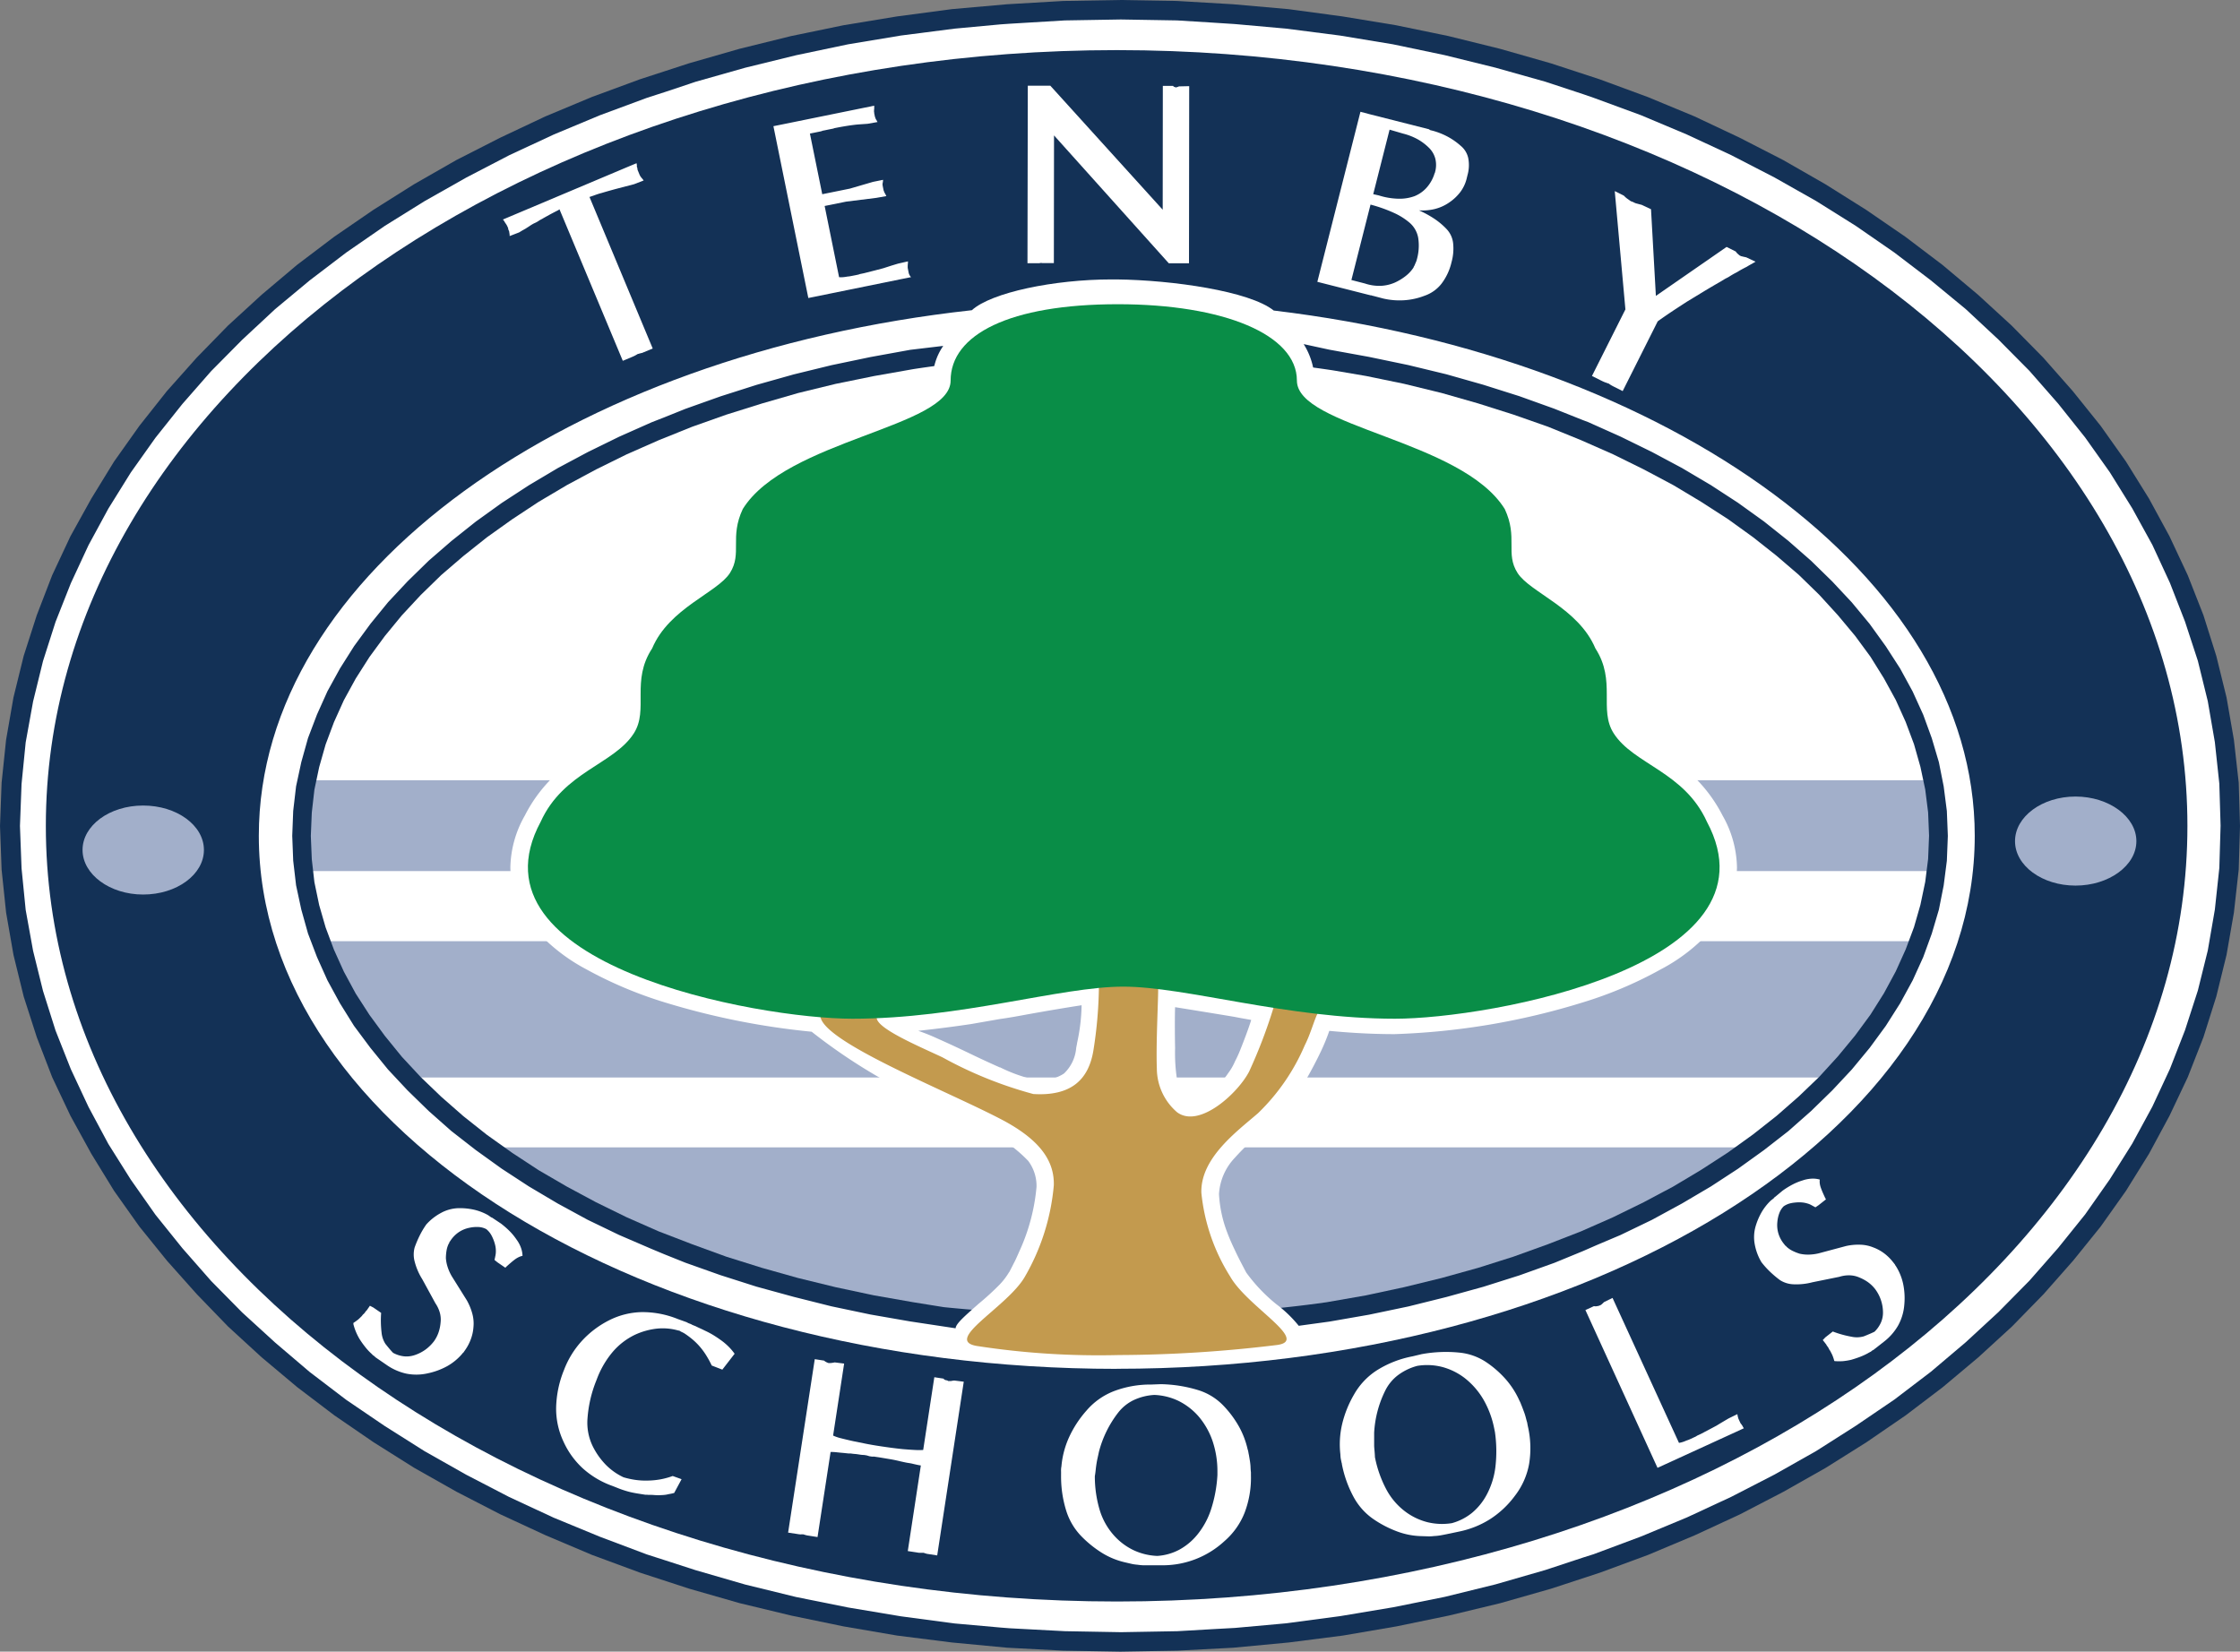
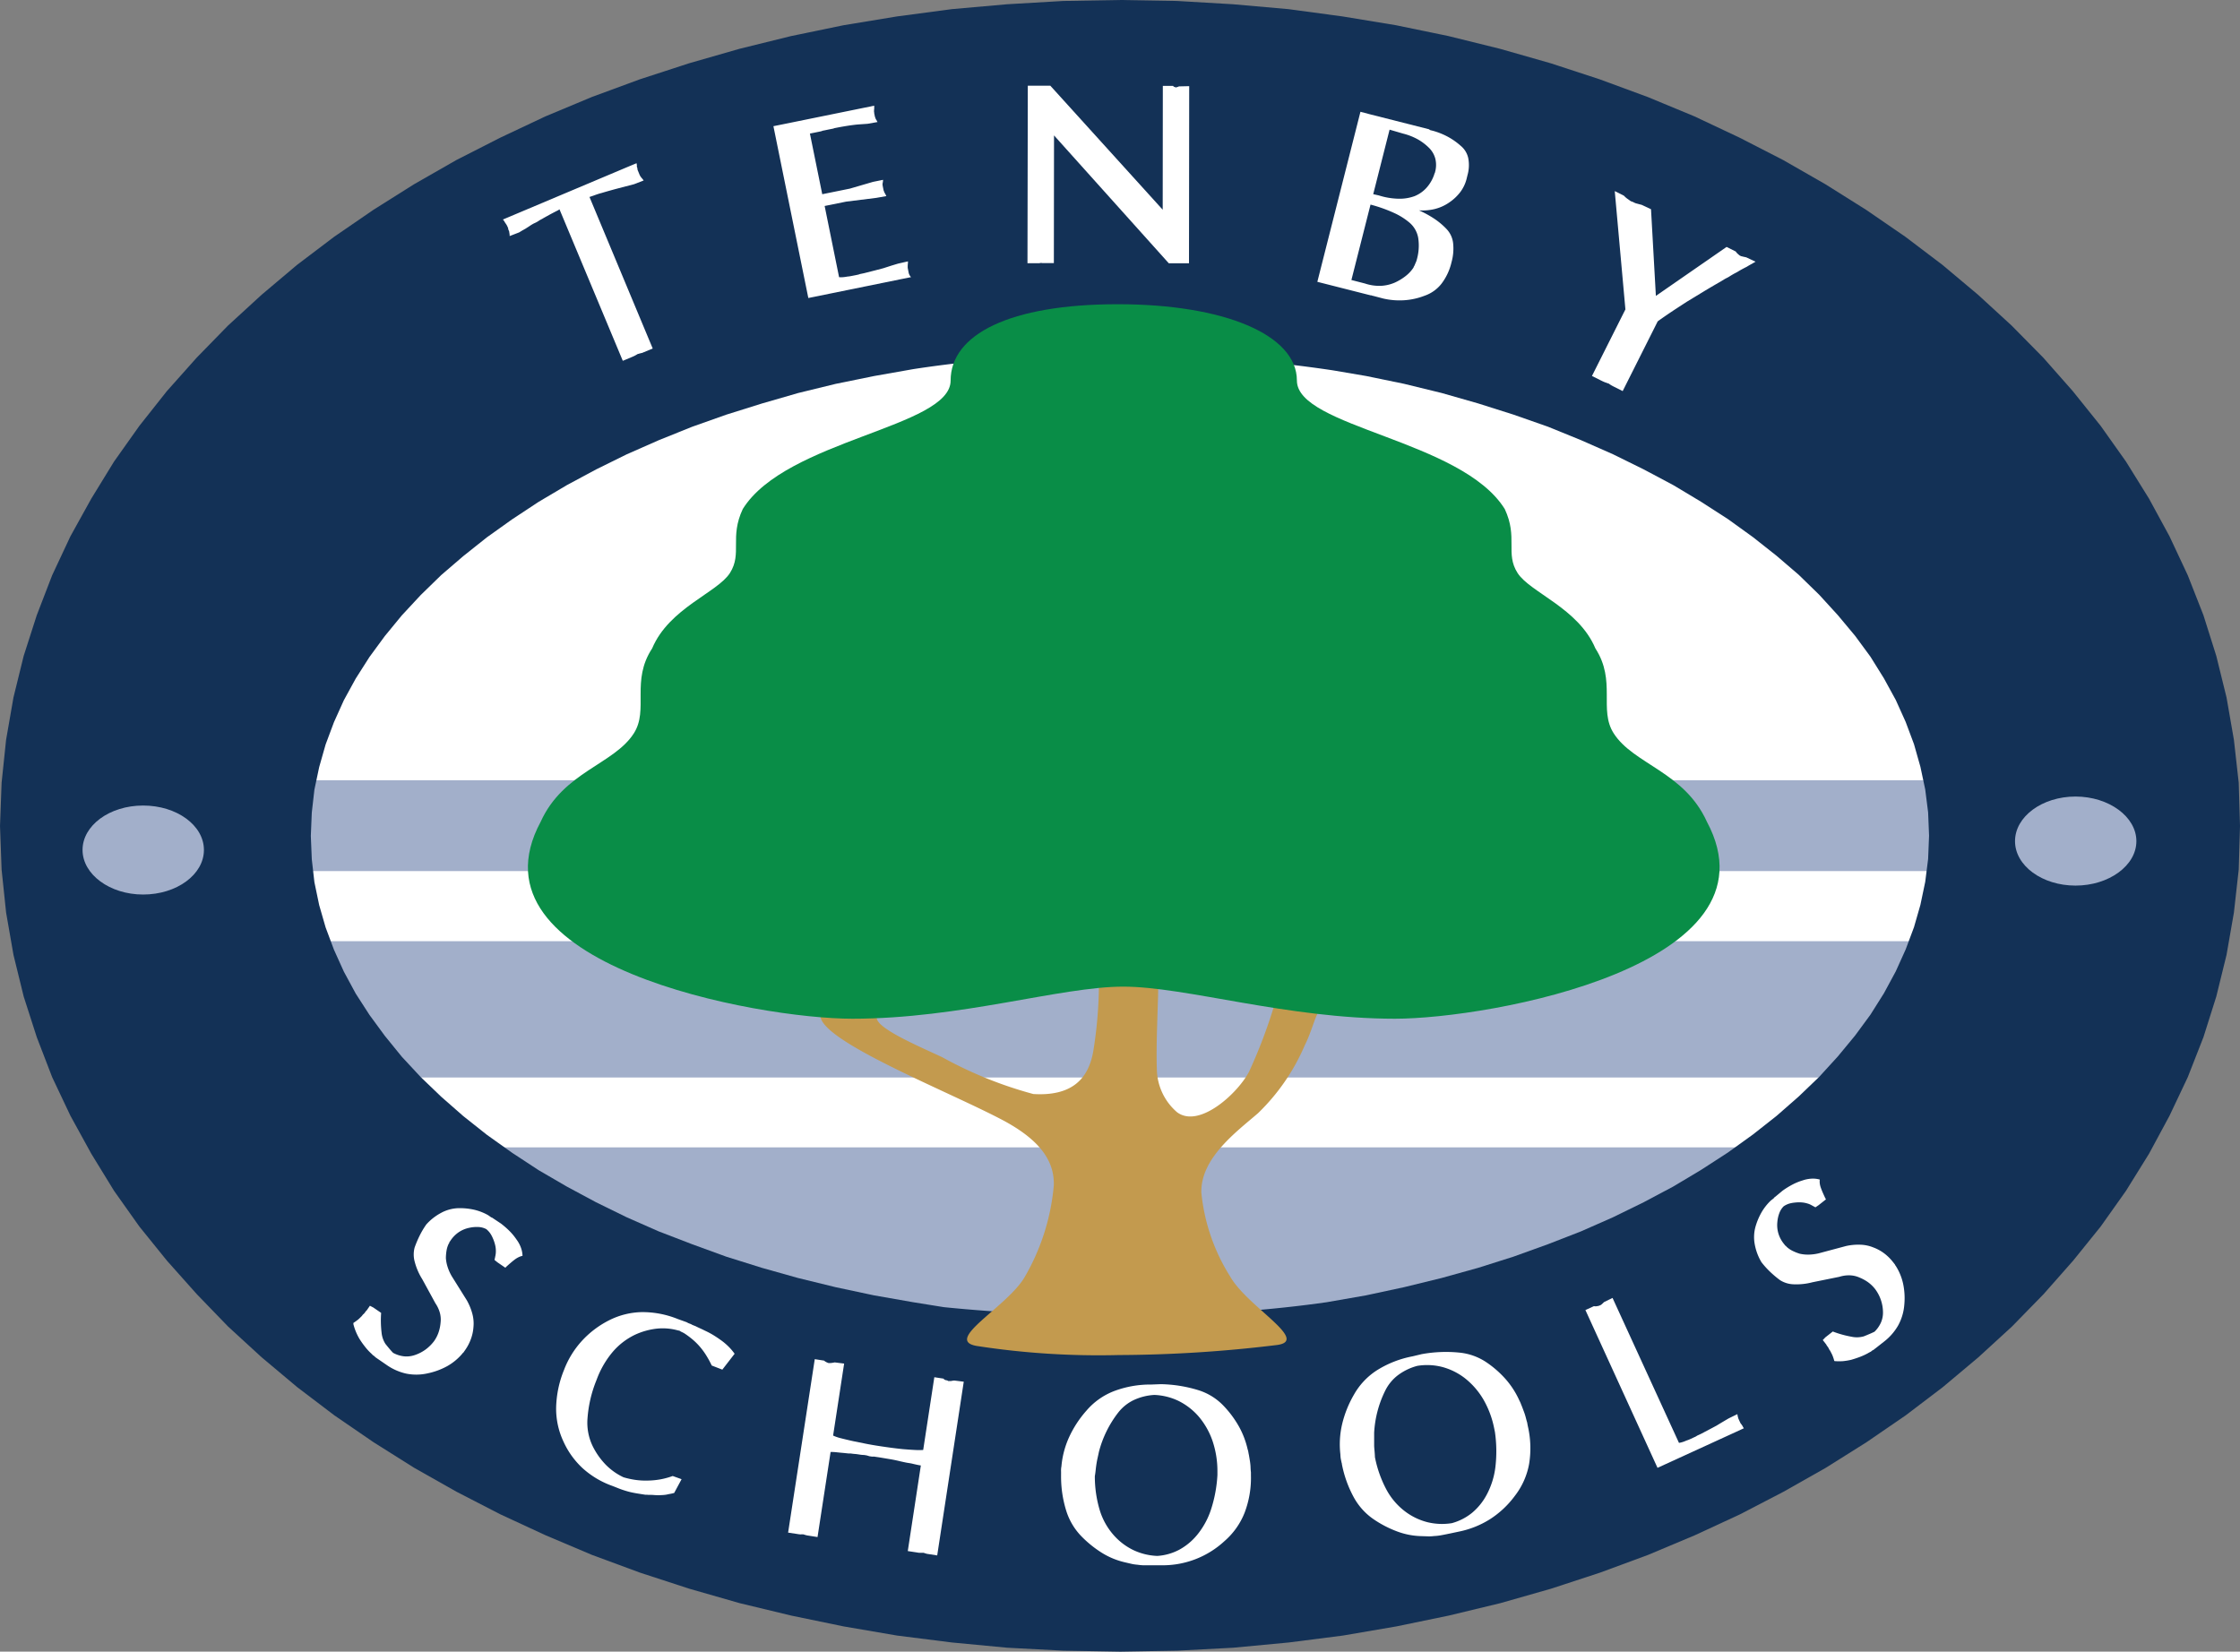
<svg xmlns="http://www.w3.org/2000/svg" width="1101.105" height="812" viewBox="0 0 1101.105 812">
  <rect x="0" y="0" width="1101.105" height="812" fill="#808080" stroke="none" />
  <g id="logo" transform="translate(.039)">
    <ellipse id="Ellipse_83" data-name="Ellipse 83" cx="449" cy="315.5" rx="449" ry="315.5" transform="translate(92.514 86)" fill="#fff" />
    <path id="Path_9076" data-name="Path 9076" d="M2180.309 756.157c16.546 0 29.906-9.827 29.906-21.929s-13.36-21.839-29.906-21.839-29.765 9.827-29.765 21.839 13.385 21.929 29.765 21.929z" transform="translate(-2104.117 -328.145)" fill="#a2afca" />
    <path id="Path_9077" data-name="Path 9077" d="M3235.771 751.3c16.379 0 29.906-9.815 29.906-21.839s-13.527-21.929-29.906-21.929-29.752 9.84-29.752 21.929 13.386 21.839 29.752 21.839z" transform="translate(-2209.662 -327.67)" fill="#a2afca" />
    <path id="Path_9078" data-name="Path 9078" d="M2308.578 892.161h702.28v89.294h-702.28zM2203.419 790.8h886.316v67.01h-886.316V790.8zm-1.567-79.12h909.131v44.654h-909.131z" transform="translate(-2109.243 -328.081)" fill="#a2afca" />
    <path id="Path_9079" data-name="Path 9079" d="M2649.48 285.47l-27.876.475-27.7 1.619-27.08 2.4-26.977 3.584-26.283 4.329-25.808 5.331-25.372 6.269-24.729 7.1-24.228 7.888-23.611 8.7-22.826 9.535-22.2 10.47-21.556 10.984-20.8 11.9-19.976 12.577-19.27 13.232-18.255 13.823-17.394 14.67-16.52 15.146-15.416 15.8-14.645 16.43-13.54 17.1-12.435 17.535-11.176 18.216-10.277 18.537-8.992 19.192-7.566 19.642-6.423 19.989-5.023 20.426-3.623 20.824-2.203 21.087-.784 21.273.784 21.453 2.209 21.106 3.623 20.785 5.023 20.49 6.423 19.963 7.566 19.668 8.992 19 10.277 18.7 11.176 18.216 12.435 17.548 13.54 16.764 14.645 16.43 15.416 15.955 16.52 15.146 17.484 14.67 18.255 13.861 19.269 13.219 19.976 12.576 20.8 11.754 21.556 11.112 22.2 10.277 22.828 9.66 23.611 8.723 24.228 7.9 24.729 7.091 25.371 6.115 25.808 5.331 26.283 4.5 26.977 3.4 27.08 2.569 27.7 1.452 27.876.475 28.031-.475 27.542-1.452 27.234-2.569 26.6-3.4 26.3-4.5 25.821-5.331 25.359-6.115 24.87-7.091 24.1-7.9 23.612-8.723 22.995-9.66 22.186-10.277 21.4-11.112 20.76-11.754 20.014-12.576 19.27-13.219 18.241-13.861 17.484-14.67 16.533-15.146 15.582-15.955 14.49-16.425 13.527-16.764 12.435-17.548 11.317-18.216 10.084-18.7 8.992-19 7.708-19.668 6.307-19.963 5.036-20.49 3.623-20.785 2.364-21.106.629-21.453-.629-21.273-2.364-21.094-3.623-20.824-5.036-20.426-6.307-19.989-7.708-19.642-8.992-19.192-10.084-18.537-11.317-18.216-12.435-17.535-13.732-17.111-14.491-16.43-15.583-15.8-16.495-15.133-17.484-14.67-18.242-13.829-19.269-13.232-20.015-12.576-20.76-11.9-21.4-10.984-22.186-10.47-22.995-9.532-23.612-8.7-24.1-7.888-24.871-7.1-25.358-6.269-25.821-5.331-26.3-4.329-26.6-3.584-27.234-2.4-27.542-1.619zm0 175l5.524.128a624.573 624.573 0 0 1 99.315 6.975l16.057 2.736 18.717 3.854 18.434 4.5 17.985 5.139 17.317 5.485 17.009 5.961 16.212 6.6 15.737 6.937 15.094 7.438 14.5 7.708 13.694 8.209 13.232 8.53 12.294 8.864 11.639 9.2 10.868 9.326 10.071 9.815 9.134 10.007 8.491 10.161 7.554 10.277 6.616 10.624 5.832 10.65 4.869 10.8 4.1 10.958 3.147 11.112 2.364 11.125 1.426 11.279.462 11.446-.462 11.446-1.426 11.279-2.364 11.279-3.147 10.958-4.1 10.971-4.869 10.778-5.832 10.791-6.616 10.5-7.554 10.277-8.491 10.277-9.134 10.007-10.071 9.66-10.868 9.519-11.639 9.172-12.294 8.851-13.232 8.568-13.694 8.183-14.5 7.708-15.094 7.387-15.737 6.937-16.212 6.307-17.009 6.128-17.317 5.485-17.985 5-18.434 4.509-18.717 4.021-19.359 3.379-9.609 1.285a645.419 645.419 0 0 1-91.94 4.83 744.617 744.617 0 0 1-86.6-3.7l-15.094-2.428-19.269-3.379-18.884-4.021-18.435-4.509-17.779-5-17.5-5.485-16.816-6.128-16.391-6.306-15.737-6.937-15.082-7.387-14.349-7.708-13.822-8.042-13.065-8.568-12.422-8.851-11.562-9.172-10.855-9.519-10.072-9.66-9.3-10.007-8.35-10.277-7.541-10.277-6.77-10.5-5.832-10.791-4.869-10.778-4.1-10.971-3.16-10.958-2.351-11.279-1.285-11.279-.475-11.446.475-11.446 1.285-11.279 2.351-11.125 3.16-11.112 4.1-10.958 4.869-10.8 5.832-10.65 6.77-10.624 7.541-10.277 8.35-10.161 9.3-10.007 10.072-9.815 10.855-9.326 11.562-9.2 12.422-8.864 13.065-8.62 13.861-8.209 14.349-7.708 15.082-7.438 15.737-6.937 16.392-6.6 16.816-5.961 17.5-5.485 17.779-5.139 18.435-4.5 18.884-3.854 19.269-3.4a575.647 575.647 0 0 1 101.665-6.475z" transform="translate(-2098.953 -285.47)" fill="#133156" />
-     <path id="Path_9080" data-name="Path 9080" d="M2591.556 811.242a75.576 75.576 0 0 0 16.957 6.089A20.452 20.452 0 0 0 2623 814.3a19.489 19.489 0 0 0 5.987-12.268v-.167c.321-1.773.462-2.248.462-2.569a92.8 92.8 0 0 0 2.222-18.563c-8.35 1.285-17.008 2.762-26.771 4.509-4.393.822-8.825 1.631-13.386 2.261l-14.028 2.454c-8.491 1.285-17.15 2.377-26.116 3.353a97.614 97.614 0 0 1 9.583 3.854c6.153 2.723 11.985 5.472 17.985 8.376 4.393 2.081 8.646 4.047 12.576 5.781zm0 106.624a32.66 32.66 0 0 0 4.406-5.807l.167-.18c.951-1.773 1.9-3.7 2.826-5.5.784-1.593 1.593-3.533 2.685-5.935a96.052 96.052 0 0 0 7.875-30.484 20.552 20.552 0 0 0-4.085-12.7 69.571 69.571 0 0 0-17.715-13.322l.218-.218c-6.629-3.546-15.737-7.913-25.358-12.422a275.61 275.61 0 0 1-63.6-37.55 367.054 367.054 0 0 1-72.427-14.491 202.82 202.82 0 0 1-38.231-16.135 89.987 89.987 0 0 1-26.618-21.273 45.194 45.194 0 0 1-10.829-28.878 53.286 53.286 0 0 1 7.091-25.449 71.53 71.53 0 0 1 30.381-30.959 50.735 50.735 0 0 0 15.57-13.052 25.577 25.577 0 0 0 2.376-13.861 44.483 44.483 0 0 1 6.281-27.388 52.769 52.769 0 0 1 14-18.357 150.53 150.53 0 0 1 13.861-10.5 44.177 44.177 0 0 0 10.868-8.7 17.212 17.212 0 0 0 1.747-10.136 43.933 43.933 0 0 1 3.931-20.644c.308-.475.462-.809.784-1.285.462-.809 1.092-1.452 1.439-2.094 13.206-18.216 40.132-28.377 63.576-37.061 19.269-7.245 35.751-13.54 35.751-19.835a28.634 28.634 0 0 1 5.138-17.073l-16.212 1.927-19.526 3.546-19.205 4.008-18.563 4.535-18.267 5.139-17.638 5.627-17.3 6.153-10.418 4.188-6.153 2.4-16.019 7.117-15.416 7.554-14.8 7.9-14.131 8.4-13.36 8.7-12.756 9.172-11.96 9.519-11.163 9.673-10.407 10.165-9.609 10.277-8.661 10.623-8.029 10.958-6.924 10.945-6.205 11.279-5.138 11.433-4.406 11.562-3.3 11.819-2.569 11.908-1.413 12.088-.475 12.242.475 12.242 1.413 12.088 2.571 11.936 3.289 11.754 4.406 11.562 5.139 11.446 6.14 11.266 6.926 11.127 8.029 10.778 8.658 10.65 9.609 10.277 10.404 10.14 11.163 9.879 11.96 9.313 12.756 9.172 13.36 8.723 14.131 8.376 14.8 8.055 15.416 7.438 16.019 6.9 6.154 2.569 10.418 4.175 17.3 6.141 17.638 5.627 18.268 5.01 18.563 4.663 19.205 4.034 19.526 3.4 22.353 3.379c.167-2.274 4.252-5.807 11.343-12.076a134.255 134.255 0 0 0 10.444-9.557zm103.7-94.407c.514-.437 1.9-1.9 2.4-2.364a35.276 35.276 0 0 0 5.987-6.86 28.266 28.266 0 0 0 3.468-5.986 56.884 56.884 0 0 0 2.569-5.627c2.98-7.438 4.74-12.551 5.357-14.658-1.721-.347-4.7-.809-7.862-1.452-3.623-.642-27.465-4.509-29.547-4.83-.154 4.2-.154 12.731 0 20.156a85.3 85.3 0 0 0 .938 15.326c1.9 8.376 5.216 13.707 13.232 8.851a31.66 31.66 0 0 0 3.417-2.479zm182.982 78.093l6.423-2.813 11.934-5.049 15.416-7.438 14.8-8.055 14.2-8.376 13.36-8.723 12.756-9.172 11.96-9.314 11.189-9.879 10.393-10.136 9.609-10.277 8.8-10.65 7.9-10.778 7.065-11.125 6.153-11.266 5.2-11.446 4.204-11.555 3.481-11.754 2.364-11.934 1.555-12.094.488-12.242-.488-12.243-1.554-12.088-2.364-11.909-3.481-11.767-4.214-11.562-5.2-11.433-6.153-11.292-7.065-10.945-7.9-10.958-8.8-10.624-9.609-10.277-10.393-10.161-11.215-9.828-11.96-9.519-12.756-9.172-13.36-8.7-14.2-8.4-14.8-7.9-15.415-7.554-15.891-7.117-2.569-.963-14.131-5.627-17.137-6.153-17.779-5.627-18.113-5.139-18.743-4.535-19.27-4.008-19.5-3.546-12.6-2.736a34.852 34.852 0 0 1 5.37 17.882c-.167 6.295 16.52 12.577 35.584 19.835 24.7 9.2 53.03 19.835 65.516 39.823a1.285 1.285 0 0 1 .321.63 39.974 39.974 0 0 1 3.931 20.644 18.219 18.219 0 0 0 1.9 10.136 44.055 44.055 0 0 0 10.855 8.7 150.39 150.39 0 0 1 13.849 10.5 52.514 52.514 0 0 1 13.835 18.216 45.409 45.409 0 0 1 6.423 27.542 27.325 27.325 0 0 0 2.209 13.861 51.65 51.65 0 0 0 15.737 13.052 72.313 72.313 0 0 1 30.394 30.959 53.259 53.259 0 0 1 7.078 25.448 45.362 45.362 0 0 1-11.022 28.981 87.9 87.9 0 0 1-26.6 21.274 196.446 196.446 0 0 1-38.089 16.135 350.773 350.773 0 0 1-92.57 15.621c-12.435 0-23.444-.784-32.116-1.606a98.947 98.947 0 0 1-4.085 9.994 204.874 204.874 0 0 1-9.948 18.38 84.324 84.324 0 0 1-14.786 17.741c-1.1.976-2.21 1.914-3.469 2.877a120.3 120.3 0 0 0-14.131 13.386 28.327 28.327 0 0 0-7.81 17.844 61.67 61.67 0 0 0 4.1 19.025c1.092 2.9 2.376 5.807 3.777 8.7 1.721 3.713 3.623 7.258 5.485 10.817a81.085 81.085 0 0 0 14.812 15.608 61.665 61.665 0 0 1 11.035 10.624l15.107-2.068 19.5-3.4 19.269-4.034 18.743-4.663 18.113-5.01 17.779-5.627 17.137-6.14zm0 150.687l-18.589 6.141-24.549 7.078-24.883 6.128-25.5 5.138-25.962 4.342-26.45 3.52-25.179 2.274-10.521.578-17.856 1.028-27.7.488-27.542-.488-27.221-1.439-4.265-.334-22.763-2.03-26.451-3.52-25.962-4.342-25.513-5.138-25.024-6.128-24.408-7.078-14.953-4.843-8.992-2.89-23.123-8.71-22.674-9.352-21.839-10.149-21.106-10.945-20.451-11.562-19.68-12.435-18.9-12.846-17.982-13.708-16.945-14.439-16.225-14.825-15.261-15.48-14.131-16.1-13.219-16.443-12.119-17.249-11.035-17.548-9.763-18.216-8.671-18.537-7.528-19.012-6.166-19.488-4.867-19.68-3.648-20.13-2.03-20.477-.784-20.8.784-20.631 2.03-20.451 3.648-20.143 4.869-19.835 6.166-19.269 7.528-19.025 8.671-18.678 9.763-17.985 11.035-17.754 12.114-17.073 13.219-16.6 14.131-16.135 15.261-15.416 16.225-15.107 17-14.131 17.985-13.707 18.9-13.065 19.681-12.242 20.451-11.562 21.106-10.971 21.839-10.161 22.674-9.468L2418 334.62l8.992-2.9 14.953-5 24.408-6.911 25.025-6.141 25.5-5.357 25.962-4.316 26.412-3.391 22.674-2.107 4.265-.3 27.221-1.632 27.542-.462 27.7.462 16.417 1.015 11.96.771 25.179 2.248 26.451 3.4 26.026 4.3 25.5 5.344 24.883 6.141 24.549 6.911 18.589 6.128 5.138 1.773 23.3 8.568 22.507 9.468 21.839 10.161 21.26 10.971 20.451 11.562 19.526 12.242 18.9 13.065 17.985 13.707 17.15 14.131 16.071 14.979 15.274 15.416 14.131 16.135 13.232 16.6 12.114 17.073 11.035 17.754 9.9 17.985 8.633 18.678 7.412 19.025 6.308 19.269 4.882 19.835 3.481 20.143 2.2 20.451.617 20.631-.617 20.8-2.2 20.477-3.481 20.13-4.882 19.68-6.308 19.488-7.412 19.013-8.633 18.537-9.9 18.216-11.035 17.548-12.114 17.253-13.232 16.443-14.131 16.1-15.274 15.48-16.071 14.825-17.085 14.465-17.985 13.707-18.9 12.846-19.527 12.435-20.451 11.562-21.26 10.945-21.839 10.149-22.507 9.352-23.3 8.71z" transform="translate(-2100.032 -286.523)" fill="#fff" />
-     <path id="Path_9081" data-name="Path 9081" d="M2650.392 961.145c232.839 0 421.743-117.158 421.743-262.064 0-127.782-150.006-234.946-344.6-258.21-11.806-9.506-49.741-14.966-77.078-15.287h-2.685c-28.172 0-59.093 6.423-68.625 15.133-198.128 21.749-350.5 129.169-350.5 258.4 0 144.867 188.84 262.064 421.743 262.064zm0 114.409c-290.6 0-526.44-170.791-526.44-381.278s235.832-381.432 526.44-381.432c290.608 0 526.286 170.855 526.286 381.432S2941 1075.554 2650.392 1075.554z" transform="translate(-2101.458 -288.206)" fill="#133156" />
    <path id="Path_9082" data-name="Path 9082" d="M2713.031 824.731c.167 4.779-1.118 26.682-.629 39.823a28.481 28.481 0 0 0 9.93 21.44c10.868 8.132 29.88-9.275 35.43-19.989a250.651 250.651 0 0 0 12.114-31.807c9.429 1.1 15.891 2.068 21.556 3.186-1.888 3.854-3.469 10.084-6.307 15.672a102.063 102.063 0 0 1-22.969 33.4c-10.38 8.992-28.352 22.044-27.876 39.143a94.705 94.705 0 0 0 14.131 41.108c8.35 14.863 39.361 31.486 23.123 33.721a657.131 657.131 0 0 1-77.784 4.946 392.351 392.351 0 0 1-69.9-4.47c-16.7-2.878 15.415-19.347 23.766-34.2a108.465 108.465 0 0 0 14.131-44.744c.334-11.356-5.973-21.916-25.191-32.116-27.234-14.388-89.243-38.667-89.564-51.308 14.323 0 19.989.154 27.722.63-.963 5.267 20.3 14.208 32.257 19.822a199.7 199.7 0 0 0 44.718 18.062c18.717 1.131 27.234-7.194 29.546-21.569a212.716 212.716 0 0 0 2.685-31.011 60.635 60.635 0 0 1 29.111.261z" transform="translate(-2143.773 -339.193)" fill="#c39a4e" />
    <path id="Path_9083" data-name="Path 9083" d="M2679.874 787.143c-30.831 0-79.827 15.775-133.177 15.775-46.426 0-191.127-26.232-153.179-96.835 11.189-24.652 36.06-28.185 45.81-43.5 7.412-11.626-1.554-25.693 8.992-41.738 8.35-19.835 32.116-27.4 38.243-37.074s-.308-17.394 6.307-31.448c21.261-34.12 102.167-40.093 102.167-63.152 0-22.558 28.814-37.524 82.216-37.524 52.1 0 88 14.966 88 37.524 0 23.059 80.932 29.033 102.167 63.152 6.6 14.054.154 21.839 6.295 31.448s29.919 17.253 38.256 37.074c10.405 16.109 1.554 30.112 8.992 41.738 9.763 15.313 34.685 18.845 45.835 43.5 37.768 70.654-106.752 96.835-153.359 96.835-53.275-.026-102.708-15.775-133.565-15.775z" transform="translate(-2127.78 -302.08)" fill="#098d47" />
    <path id="Path_9084" data-name="Path 9084" d="M2173.77 769.235c16.533 0 29.893-9.815 29.893-21.916s-13.36-21.839-29.893-21.839-29.77 9.828-29.77 21.839 13.391 21.916 29.77 21.916z" transform="translate(-2103.462 -329.456)" fill="#a2afca" />
    <path id="Path_9085" data-name="Path 9085" d="M3229.219 764.353c16.379 0 29.919-9.815 29.919-21.839s-13.54-21.941-29.919-21.941-29.739 9.853-29.739 21.941 13.374 21.839 29.739 21.839z" transform="translate(-2209.007 -328.967)" fill="#a2afca" />
    <g id="Group_7320" data-name="Group 7320" transform="translate(173.643 579.418)" fill="#fff">
      <path id="Path_9086" data-name="Path 9086" d="M2335.286 947.605a19.271 19.271 0 0 1 7.99-2.158 32.271 32.271 0 0 1 7.836.719 25.8 25.8 0 0 1 7.027 2.711l.578.4.565.4.334.231a.924.924 0 0 0 .411.141l.3.193.282.193 3.851 2.565a42.863 42.863 0 0 1 4.227 3.687 29.191 29.191 0 0 1 3.443 4.188 15.6 15.6 0 0 1 2.209 4.149 12.564 12.564 0 0 1 .719 3.854 8.175 8.175 0 0 0-1.837.617 11.19 11.19 0 0 0-1.683.989c-.565.411-1.195.9-1.875 1.477s-1.4 1.208-2.145 1.876l-.385.347-.514.54-3.854-2.646-1.452-1.169a2.793 2.793 0 0 1 .141-.732c.064-.3.141-.63.193-.976a10 10 0 0 0 .231-1.285 8.9 8.9 0 0 0 .077-1.285 12.031 12.031 0 0 0-.347-3.07 18.757 18.757 0 0 0-1.131-3.34 14.125 14.125 0 0 0-1.285-2.4 10.271 10.271 0 0 0-1.94-2.081 9.107 9.107 0 0 0-3.854-1.041 16.913 16.913 0 0 0-4.432.373 14.475 14.475 0 0 0-5.267 2.184 14.99 14.99 0 0 0-3.854 3.854l-.308.463-.321.45-.141.206a.37.37 0 0 0 0 .27l-.141.193-.141.206a11.937 11.937 0 0 0-1.053 3.237 23.69 23.69 0 0 0-.347 3.854 18.526 18.526 0 0 0 .81 4.226 22.909 22.909 0 0 0 2.068 4.663l7.438 11.9a28.391 28.391 0 0 1 2.71 6.667 18.309 18.309 0 0 1 .527 6.423 21.19 21.19 0 0 1-1.285 5.961 22.847 22.847 0 0 1-2.71 5.228l-.4.565-.308.45-.141.193-.141.206a.821.821 0 0 0-.308.231l-.141.206a27.109 27.109 0 0 1-7.464 6.192 34.5 34.5 0 0 1-9.763 3.571 25.1 25.1 0 0 1-10.457.09 27.145 27.145 0 0 1-9.763-4.381l-3.854-2.646-.475-.321-.385-.27-.385-.27-.385-.27a.992.992 0 0 0-.308-.372l-.385-.27-.385-.27a.95.95 0 0 1-.308-.36 3.14 3.14 0 0 1-.437-.385 1.8 1.8 0 0 0-.347-.321 28.335 28.335 0 0 1-2.98-3.34 40.045 40.045 0 0 1-2.569-3.674 29.14 29.14 0 0 1-1.837-3.751 28.073 28.073 0 0 1-1.1-3.392v-.617c.681-.424 1.285-.874 1.927-1.349a12.152 12.152 0 0 0 1.5-1.349 7.279 7.279 0 0 0 .668-.655 6.431 6.431 0 0 0 .565-.732 4.443 4.443 0 0 0 .617-.552 6.608 6.608 0 0 0 .565-.732l.244-.36a1.145 1.145 0 0 1 .347-.283l.283-.411.283-.4c.18-.283.385-.54.565-.809l.552-.809 1.67.861 3.854 2.646a50.223 50.223 0 0 0 .206 9.583 12.459 12.459 0 0 0 1.914 5.678c.707.874 1.362 1.683 1.991 2.428s1.208 1.387 1.76 1.953a14.577 14.577 0 0 0 5.254 1.7 12.511 12.511 0 0 0 5.138-.514 19.576 19.576 0 0 0 5.511-2.762 20.349 20.349 0 0 0 4.278-4.226 17.014 17.014 0 0 0 2.171-4.252 19.768 19.768 0 0 0 .989-4.779 12.68 12.68 0 0 0-.36-4.894 15.752 15.752 0 0 0-2.2-4.676l-6.423-11.767a30.831 30.831 0 0 1-3.764-8.748 13.363 13.363 0 0 1 0-6.873 53.872 53.872 0 0 1 2.389-5.678 41.592 41.592 0 0 1 3.186-5.421l.141-.205a26.383 26.383 0 0 1 7.54-5.845z" transform="translate(-2291.891 -930.88)" />
      <path id="Path_9087" data-name="Path 9087" d="M2415.331 1016.359a46.622 46.622 0 0 1 13.129-9.995 37.255 37.255 0 0 1 16.315-4.149 46.4 46.4 0 0 1 17.753 3.417l4.368 1.567a5.946 5.946 0 0 0 1.041.539l1.079.411a5.535 5.535 0 0 0 1.04.527l1.092.424q1.143.578 2.248 1.079c.745.334 1.5.694 2.261 1.079a40.85 40.85 0 0 1 4.291 2.261 63.096 63.096 0 0 1 4 2.685 29.554 29.554 0 0 1 3.558 3.045 26.454 26.454 0 0 1 2.9 3.443l-6.038 7.8-4.342-1.683-.861-.334a49.1 49.1 0 0 0-2.685-4.933 34.265 34.265 0 0 0-3.173-4.342 31.43 31.43 0 0 0-3.648-3.6 42.885 42.885 0 0 0-3.918-2.916 10.977 10.977 0 0 0-1.285-.668 6.768 6.768 0 0 1-1.118-.642l-.219-.09h-.321a27.77 27.77 0 0 0-10.56-.951 34.516 34.516 0 0 0-10.843 3.032 33.4 33.4 0 0 0-10.842 8.324 45.373 45.373 0 0 0-7.9 13.566l-.27.681-.27.694a61.528 61.528 0 0 0-4.021 17.844 26.461 26.461 0 0 0 2.569 13.681 35.781 35.781 0 0 0 6.526 9.211 30.294 30.294 0 0 0 8.607 6.051 40.323 40.323 0 0 0 5.857 1.285 36.474 36.474 0 0 0 6.1.334 38.107 38.107 0 0 0 6.346-.629 36.741 36.741 0 0 0 5.871-1.619l4.368 1.567-3.635 6.77c-.655.18-1.285.321-1.914.437s-1.208.231-1.773.36a14.61 14.61 0 0 1-1.824.218l-1.786.09a25.018 25.018 0 0 1-2.634-.09 23.282 23.282 0 0 0-2.569-.064c-.321 0-.629-.064-.912-.077s-.54 0-.784 0l-3.417-.54c-1.092-.167-2.184-.373-3.25-.6s-2.119-.514-3.109-.822-2.017-.642-3.032-1.041l-4.329-1.683a43.371 43.371 0 0 1-13.694-8.376 40.656 40.656 0 0 1-9.442-13.18 37.894 37.894 0 0 1-3.558-16.7 52.138 52.138 0 0 1 3.854-18.37l.09-.231a44.736 44.736 0 0 1 8.71-14.092z" transform="translate(-2302.978 -936.558)" />
      <path id="Path_9088" data-name="Path 9088" d="M2542.47 1027.92l4.586.707a4.347 4.347 0 0 0 .745.552 7.7 7.7 0 0 0 .861.437 1.068 1.068 0 0 1 .282.1.823.823 0 0 0 .282.1h1.028a9.066 9.066 0 0 0 1.143-.141l.9-.167 4.612.578-5.421 35.391a20.967 20.967 0 0 0 4.021 1.362q2.479.642 5.9 1.4l6.333 1.285q3.237.63 6.577 1.13 2.98.45 5.806.835c1.888.244 3.751.462 5.6.655q3.366.283 5.935.411a32.415 32.415 0 0 0 4.111 0l5.473-35.764 4.6.707a.562.562 0 0 0 .18.334.374.374 0 0 0 .219.09.1.1 0 0 0 .09.154h.231a.99.99 0 0 0 .437.193l.463.064a.473.473 0 0 1 .219.1.53.53 0 0 0 .218.09.3.3 0 0 0 .206.154h.578a5.126 5.126 0 0 0 1.285-.116 7.672 7.672 0 0 1 1.13-.141l4.612.578-13.052 85.4-4.586-.707a4.217 4.217 0 0 1-.976-.218 10.931 10.931 0 0 1-1.053-.347h-1.876a7.3 7.3 0 0 1-1.387-.167l-4.586-.694 6.423-42.084q-.809-.116-1.888-.347c-.719-.154-1.5-.334-2.338-.54s-1.734-.3-2.685-.475-1.953-.411-3.019-.642c-1.657-.411-3.4-.8-5.241-1.1s-3.738-.642-5.717-.951l-1.156-.167-1.028-.154a5.72 5.72 0 0 1-1.1 0l-1.092-.167-1.374-.411-1.375-.218a9.958 9.958 0 0 1-1.5-.1l-1.375-.206c-.54-.077-1.1-.154-1.683-.193s-1.143-.116-1.683-.193-1.208 0-1.747-.077-1.13-.1-1.734-.193a113.56 113.56 0 0 1-3.365-.321 27.711 27.711 0 0 0-3.263-.193l-6.423 41.84-4.586-.719a8.83 8.83 0 0 1-1.208-.244 14.34 14.34 0 0 1-1.053-.334 5.192 5.192 0 0 0-1.413 0 10.536 10.536 0 0 1-1.619-.193l-4.586-.694z" transform="translate(-2315.644 -939.127)" />
      <path id="Path_9089" data-name="Path 9089" d="M2678.448 1085.7v-1.053a10.74 10.74 0 0 1 0-1.285 8.007 8.007 0 0 1 .167-1.285 43.676 43.676 0 0 1 3.7-14.259 52.954 52.954 0 0 1 8.582-13.193 33.9 33.9 0 0 1 13.36-9.545 50.555 50.555 0 0 1 18.55-3.314l4.65-.18a66.57 66.57 0 0 1 18.319 2.9 28.942 28.942 0 0 1 12.32 7.5 50.54 50.54 0 0 1 7.708 10.277 42.085 42.085 0 0 1 4.342 11.292 9.723 9.723 0 0 1 .372 1.464c.077.488.167.938.244 1.285s.167.989.257 1.477.154.989.244 1.464a28.82 28.82 0 0 1 .321 2.9 27.626 27.626 0 0 0 .192 2.762v1.477a48.15 48.15 0 0 1-3.122 18.434 35.971 35.971 0 0 1-9.9 13.938 44.707 44.707 0 0 1-30.3 11.87h-9.57a26.82 26.82 0 0 1-2.967-.283 19.47 19.47 0 0 1-3.019-.462l-3.032-.707a37.18 37.18 0 0 1-11.189-4.573 54.259 54.259 0 0 1-10.277-8.273 31.42 31.42 0 0 1-7.386-12.422 56.532 56.532 0 0 1-2.569-17.163v-1.285zm16.6 1a57.79 57.79 0 0 0 2.428 16.893 33.063 33.063 0 0 0 7.04 12.435 30.524 30.524 0 0 0 9.532 7.155 30.149 30.149 0 0 0 11.7 2.839 26.722 26.722 0 0 0 10.816-3.058 29.8 29.8 0 0 0 8.825-7.348 38.628 38.628 0 0 0 6.834-12.628 66.369 66.369 0 0 0 3.083-16.777v-1.991a46.355 46.355 0 0 0-2.415-14.748 37.13 37.13 0 0 0-6.9-12.1 31.781 31.781 0 0 0-9.776-7.541 30.152 30.152 0 0 0-11.934-2.955 27.6 27.6 0 0 0-10.2 2.569 21.349 21.349 0 0 0-7.592 6.166 53.248 53.248 0 0 0-9.442 19.269c-.218 1.079-.45 2.107-.668 3.083s-.4 1.978-.552 2.955-.27 1.966-.373 2.955-.231 1.927-.385 2.826z" transform="translate(-2330.545 -940.501)" />
      <path id="Path_9090" data-name="Path 9090" d="M2831.46 1077.905c-.077-.36-.154-.694-.219-1.015a11.594 11.594 0 0 1-.193-1.285 21.892 21.892 0 0 1-.077-1.285 43.317 43.317 0 0 1 .822-14.683 53.381 53.381 0 0 1 5.832-14.632 34.064 34.064 0 0 1 11.254-11.973 50.642 50.642 0 0 1 17.535-6.886l4.509-1.079a66.235 66.235 0 0 1 18.537-.758 28.787 28.787 0 0 1 13.566 4.946 49.762 49.762 0 0 1 9.57 8.543 41.933 41.933 0 0 1 6.424 10.2 11.579 11.579 0 0 1 .642 1.375c.167.475.347.886.514 1.284l.527 1.387c.18.475.347.938.527 1.4a26.38 26.38 0 0 1 .874 2.775c.231.912.475 1.8.745 2.672v.244l.077.36.1.488.064.36a47.964 47.964 0 0 1 .643 18.743 36.086 36.086 0 0 1-6.976 15.621 46.105 46.105 0 0 1-12.242 11.5 45.428 45.428 0 0 1-15.159 6.076l-4.548.963-.45.09-.462.09-.514.116-.514.1q-1.478.308-2.916.552a24.508 24.508 0 0 1-2.954.3 19.13 19.13 0 0 1-3.058.141l-3.109-.1a36.141 36.141 0 0 1-11.87-2.274 53.545 53.545 0 0 1-11.728-6.076 31.179 31.179 0 0 1-9.661-10.714 56.141 56.141 0 0 1-5.858-16.315v-.231a6.852 6.852 0 0 1-.254-1.02zm16.482-2.274a57.354 57.354 0 0 0 5.7 16.1 33.029 33.029 0 0 0 9.326 10.8 30.833 30.833 0 0 0 10.752 5.139 30.307 30.307 0 0 0 12.037.488 26.977 26.977 0 0 0 10.007-5.138 29.743 29.743 0 0 0 7.207-8.992 38.711 38.711 0 0 0 4.226-13.707 65.868 65.868 0 0 0-.27-17.06l-.116-.527-.077-.411-.1-.488-.1-.488a46.327 46.327 0 0 0-5.254-13.977 37.252 37.252 0 0 0-9.159-10.521 31.536 31.536 0 0 0-11.06-5.472 29.84 29.84 0 0 0-12.281-.552 27.712 27.712 0 0 0-9.481 4.56 21.549 21.549 0 0 0-6.243 7.541 52.952 52.952 0 0 0-5.486 20.759v6.166c0 .989.128 1.991.206 2.968s.154 1.94.18 2.852z" transform="translate(-2345.768 -938.742)" />
      <path id="Path_9091" data-name="Path 9091" d="M2964.843 1000.429l4.214-1.927a2.89 2.89 0 0 0 1.182.064 9.565 9.565 0 0 0 1.285-.244l.219-.1.206-.09.167-.077.154-.064.218-.09a11.055 11.055 0 0 0 .861-.745l.655-.642 4.175-2.043 32.655 71.258a11.415 11.415 0 0 0 1.747-.4 13.608 13.608 0 0 0 1.837-.707 17.582 17.582 0 0 0 1.747-.655l1.786-.835.951-.424a3.857 3.857 0 0 0 .8-.5l.886-.411.9-.411 4.008-2.107 3.854-2.055c1.208-.745 2.3-1.4 3.3-1.991s1.9-1.13 2.723-1.593l4.175-2.042a4.881 4.881 0 0 0 .154.874 2.167 2.167 0 0 0 .192.732 2.44 2.44 0 0 0 .206.719c.09.231.18.4.257.565l.3.668.27.552a3.468 3.468 0 0 0 .321.591 2.831 2.831 0 0 0 .4.424l.129.3a1.276 1.276 0 0 0 .283.334l.128.282.128.3.411.617-4.214 1.94-38.227 17.504z" transform="translate(-2359.193 -935.787)" />
      <path id="Path_9092" data-name="Path 9092" d="M3057.285 961.544a19.272 19.272 0 0 1 .283-8.273 31.739 31.739 0 0 1 2.993-7.284 25.919 25.919 0 0 1 4.651-5.935l.54-.424.552-.424.308-.257a.825.825 0 0 0 .244-.347l.283-.218.283-.206 3.571-2.968a40.772 40.772 0 0 1 4.766-2.955 28.812 28.812 0 0 1 5.023-2.068 16.044 16.044 0 0 1 4.624-.886 12.486 12.486 0 0 1 3.854.45 8.205 8.205 0 0 0 0 1.927 10.163 10.163 0 0 0 .45 1.9c.231.668.514 1.4.861 2.235s.745 1.67 1.156 2.569l.219.463.36.642-3.635 2.865-1.554 1.053-.629-.347-.886-.475a11.971 11.971 0 0 0-1.13-.6 8.722 8.722 0 0 0-1.156-.424 13 13 0 0 0-3.044-.578 18.37 18.37 0 0 0-3.533.116 14.13 14.13 0 0 0-2.685.539 10.031 10.031 0 0 0-2.569 1.285 9.363 9.363 0 0 0-2.132 3.4 16.322 16.322 0 0 0-.951 4.342 14.581 14.581 0 0 0 .54 5.678 14.943 14.943 0 0 0 2.569 4.869l.334.424.347.437.167.193a.348.348 0 0 0 .244.116l.154.193.154.193a12.337 12.337 0 0 0 2.788 1.953 24.527 24.527 0 0 0 3.6 1.464 18.752 18.752 0 0 0 4.291.475 23.89 23.89 0 0 0 5.062-.616l13.552-3.623a27.983 27.983 0 0 1 7.181-.63 18.293 18.293 0 0 1 6.243 1.349 21.191 21.191 0 0 1 5.331 2.929 22.862 22.862 0 0 1 4.2 4.124l.424.527.334.437.154.193.154.193a1.265 1.265 0 0 0 .141.36l.167.18a26.972 26.972 0 0 1 3.713 8.992 34.3 34.3 0 0 1 .552 10.367 25.129 25.129 0 0 1-2.993 10.007 26.972 26.972 0 0 1-7.04 8.042l-3.648 2.865-.462.36-.373.283-.36.283-.373.3a.925.925 0 0 0-.437.18l-.36.283-.373.3a1.28 1.28 0 0 1-.437.193 2.181 2.181 0 0 1-.5.3 1.622 1.622 0 0 0-.411.244 31.631 31.631 0 0 1-4.072 1.876c-1.4.527-2.839 1-4.278 1.413a31.064 31.064 0 0 1-4.124.668 28.783 28.783 0 0 1-3.571 0h-.334l-.257-.128a23.109 23.109 0 0 0-.72-2.248 13.2 13.2 0 0 0-.861-1.837 7 7 0 0 0-.437-.835 5.617 5.617 0 0 0-.513-.758 3.844 3.844 0 0 0-.36-.745 4.917 4.917 0 0 0-.514-.758l-.27-.334a.926.926 0 0 1-.167-.411l-.308-.385-.3-.4-.6-.771-.617-.758 1.285-1.349 3.648-2.865a50.163 50.163 0 0 0 9.211 2.569 12.537 12.537 0 0 0 6-.18c1.053-.411 2.017-.822 2.9-1.195s1.683-.745 2.389-1.092a14.567 14.567 0 0 0 3.173-4.522 12.305 12.305 0 0 0 1-5.023 19.351 19.351 0 0 0-3.854-11.407 17.266 17.266 0 0 0-3.417-3.327 20.291 20.291 0 0 0-4.278-2.351 12.664 12.664 0 0 0-4.779-1.092 15.636 15.636 0 0 0-5.138.732l-13.129 2.659a31.157 31.157 0 0 1-9.455 1.015 13.205 13.205 0 0 1-6.551-2.03 51.054 51.054 0 0 1-4.727-3.957 41.746 41.746 0 0 1-4.239-4.65l-.155-.192a26.319 26.319 0 0 1-3.327-8.866z" transform="translate(-2368.404 -929.261)" />
    </g>
    <g id="Group_7321" data-name="Group 7321" transform="translate(247.098 42.136)" fill="#fff">
      <path id="Path_9093" data-name="Path 9093" d="M2401.367 397.22a.334.334 0 0 1-.18.206l-.231.1a.372.372 0 0 1-.18.206l-.231.09c-1.118.565-2.261 1.156-3.417 1.773s-2.312 1.285-3.494 1.927a10.871 10.871 0 0 1-1.285.732 10.972 10.972 0 0 0-1.156.681 10.714 10.714 0 0 1-1.143.694c-.411.206-.8.4-1.195.565a20.847 20.847 0 0 0-2.133 1.285c-.681.475-1.349.861-1.978 1.285l-1.773 1-1.413.861-4.689 1.811a.82.82 0 0 0 0-.488 2.084 2.084 0 0 1 0-.578 3.565 3.565 0 0 1-.141-.5 2.47 2.47 0 0 0-.064-.642l-.18-.475-.193-.462-.1-.231a1.289 1.289 0 0 1 0-.4l-.09-.244-.1-.231a14.139 14.139 0 0 0-.514-1.079 8.816 8.816 0 0 0-.591-.912 11.274 11.274 0 0 1-.642-1.028 3.11 3.11 0 0 0-.707-.861l61.084-25.757 4.65-1.94a7.248 7.248 0 0 0 .141.835 2.066 2.066 0 0 1 0 .591 1.129 1.129 0 0 0 .077.527l.18.45a2.762 2.762 0 0 0 .064.655 1.686 1.686 0 0 0 .141.488l.218.527.219.527.4.989a6.78 6.78 0 0 0 .578 1.053c.206.283.437.565.707.874a11.72 11.72 0 0 1 .758.976l-4.689 1.824-8.363 2.184a269.76 269.76 0 0 0-7.708 2.171 30.537 30.537 0 0 0-3.135.989q-1.426.527-2.736.938l31.088 74.508-4.65 1.927-.527.218a1.285 1.285 0 0 1-.565.1 3.4 3.4 0 0 1-.668.206 2.331 2.331 0 0 0-.539.167h-.231l-.231.1c-.437.27-.874.527-1.285.745a14.887 14.887 0 0 1-1.374.642l-4.638 1.94z" transform="translate(-2373.503 -336.508)" />
      <path id="Path_9094" data-name="Path 9094" d="M2521.339 353.273l4.92-.989 44.628-9.082v1.1a3.123 3.123 0 0 1-.077.861 1.535 1.535 0 0 1 0 .321.742.742 0 0 0 0 .321.867.867 0 0 0 0 .4l.064.373v.244l.09.5.218 1.041a3.705 3.705 0 0 0 .3.9 2.691 2.691 0 0 0 .167.488 3.252 3.252 0 0 0 .3.45l.308.578a1.839 1.839 0 0 0 .283.45l-4.946.874-3.854.27c-1.285.077-2.569.231-4.008.424s-2.685.4-4.047.629-2.736.5-4.137.771h-.128a3.841 3.841 0 0 1-.9.308l-.925.18-.976.193-.874.18-1.041.218-1.182.231a3.852 3.852 0 0 1-1.015.334l-1.053.218-2.145.437-2.03.411 6.063 29.816 13.566-2.749 11.395-3.327 4.92-1a6.115 6.115 0 0 1-.09 1.1 14.7 14.7 0 0 0-.154.861 3.973 3.973 0 0 0 .065.938l.18.938.1.488.1.5a2.318 2.318 0 0 0 .18.6 2.412 2.412 0 0 1 .167.488 9.061 9.061 0 0 0 .527.989 10.861 10.861 0 0 1 .54 1.1l-4.959.874-14.76 1.837-10.6 2.145 7.1 35.006a13.283 13.283 0 0 0 1.915 0 18.423 18.423 0 0 0 2.132-.3 16.159 16.159 0 0 0 1.991-.283l2.107-.411 1.1-.231a4.232 4.232 0 0 0 .964-.308l1.053-.218 1.04-.218 4.753-1.208 4.637-1.208 3.982-1.285 3.276-.989 4.907-1.118a10.753 10.753 0 0 1-.064 1.285 10.406 10.406 0 0 0-.064 1.285 4.263 4.263 0 0 0 .077 1.015l.193.989.193.989a3.939 3.939 0 0 0 .334.963 4.045 4.045 0 0 0 .475.8 1.834 1.834 0 0 0 .411.424l-4.933.989-45.6 9.275z" transform="translate(-2388.29 -333.374)" />
      <path id="Path_9095" data-name="Path 9095" d="M2660.258 332.282h11.073l55.239 60.968.064-60.891h5.036a1.155 1.155 0 0 0 .63.514l.758.257a7.549 7.549 0 0 0 .873-.257 3.851 3.851 0 0 0 .63-.257l5.036-.116-.1 87.072h-9.943l-56.408-62.857-.077 62.78h-5.537a.784.784 0 0 1-.373-.064.719.719 0 0 0-.257 0h-.437a.888.888 0 0 0-.437.128h-5.928z" transform="translate(-2402.164 -332.282)" />
      <path id="Path_9096" data-name="Path 9096" d="M2839.6 346.528l4.882 1.285 28.917 7.335a.8.8 0 0 0 .488.385l.54.141.552.141.54.141a35.383 35.383 0 0 1 7.181 2.929 33.218 33.218 0 0 1 6.167 4.355 10.805 10.805 0 0 1 3.725 6.076 18.178 18.178 0 0 1-.411 8.517l-.09.373-.09.373-.128.488-.077.373a18.394 18.394 0 0 1-3.1 6.539 23.2 23.2 0 0 1-5.46 5.138 21.689 21.689 0 0 1-7.052 3.2 25.4 25.4 0 0 1-7.823.668 51.831 51.831 0 0 1 7.528 4.111 35.066 35.066 0 0 1 6 5.036 11.961 11.961 0 0 1 3.25 6.873 24.7 24.7 0 0 1-.771 9.468 27.738 27.738 0 0 1-4.968 10.627 17.986 17.986 0 0 1-8.3 5.871 33.478 33.478 0 0 1-9.981 2.209 35.367 35.367 0 0 1-10.277-.835l-4.882-1.285-.308-.064-.3-.077-.347-.141h-.373l-.668-.18-.552-.128-25-6.346zm2.222 84.426a22.083 22.083 0 0 0 7.823 1.143 19.423 19.423 0 0 0 6.821-1.58 25.825 25.825 0 0 0 5.37-3.25 17.212 17.212 0 0 0 3.854-4.162 1.83 1.83 0 0 1 .18-.475 5.951 5.951 0 0 1 .334-.565 2.664 2.664 0 0 1 .18-.475 1.709 1.709 0 0 0 .18-.475 9.45 9.45 0 0 0 .424-.925 7.083 7.083 0 0 0 .308-.964 25.1 25.1 0 0 0 .704-10.676 12.743 12.743 0 0 0-4.265-7.5 32.343 32.343 0 0 0-7.618-4.792 71.7 71.7 0 0 0-11.562-4.1l-9.4 37.074zm6.834-43.3a34.4 34.4 0 0 0 9.712 1.619 21.439 21.439 0 0 0 7.862-1.284 16.007 16.007 0 0 0 5.755-4 18.738 18.738 0 0 0 3.854-6.552l.128-.5.206-.334.064-.244.09-.36a12.961 12.961 0 0 0 .077-6.423 11.7 11.7 0 0 0-3.288-5.5 25.458 25.458 0 0 0-5.627-4.162 30.127 30.127 0 0 0-6.925-2.659l-6.641-1.94-8.042 31.717z" transform="translate(-2417.99 -333.708)" />
      <path id="Path_9097" data-name="Path 9097" d="M2979.616 389.846l4.5 2.261a12.645 12.645 0 0 0 1.593 1.439l1.605 1.143.4.206.283.141h.231l1.066.527a4.508 4.508 0 0 0 1.015.372l1.285.347 1.285.334 4.56 2.145 2.389 42.611 34.762-24.074 4.5 2.248a5.053 5.053 0 0 0 .938 1.1c.347.321.694.617 1.028.873l.283.141.3.141a.836.836 0 0 0 .308.09.77.77 0 0 1 .308.077l1 .231 1.015.218 4.561 2.145-2.261 1.285q-1.079.591-2.081 1.22c-.758.373-1.49.758-2.209 1.143s-1.4.784-2.081 1.208-1.49.784-2.222 1.208-1.452.848-2.12 1.285-1.49.771-2.235 1.208l-2.107 1.285q-4.342 2.479-8.389 4.933l-8.126 4.939c-2.569 1.683-5.138 3.327-7.554 4.946s-4.637 3.16-6.706 4.65l-17.227 34.3-4.5-2.261a14.288 14.288 0 0 1-1.285-.706 11.633 11.633 0 0 1-1.1-.758h-.231l-.167-.09-.167-.077c-.488-.154-.989-.334-1.49-.527s-1.053-.462-1.657-.758l-4.509-2.261 16.443-32.719z" transform="translate(-2432.995 -338.037)" />
    </g>
  </g>
</svg>